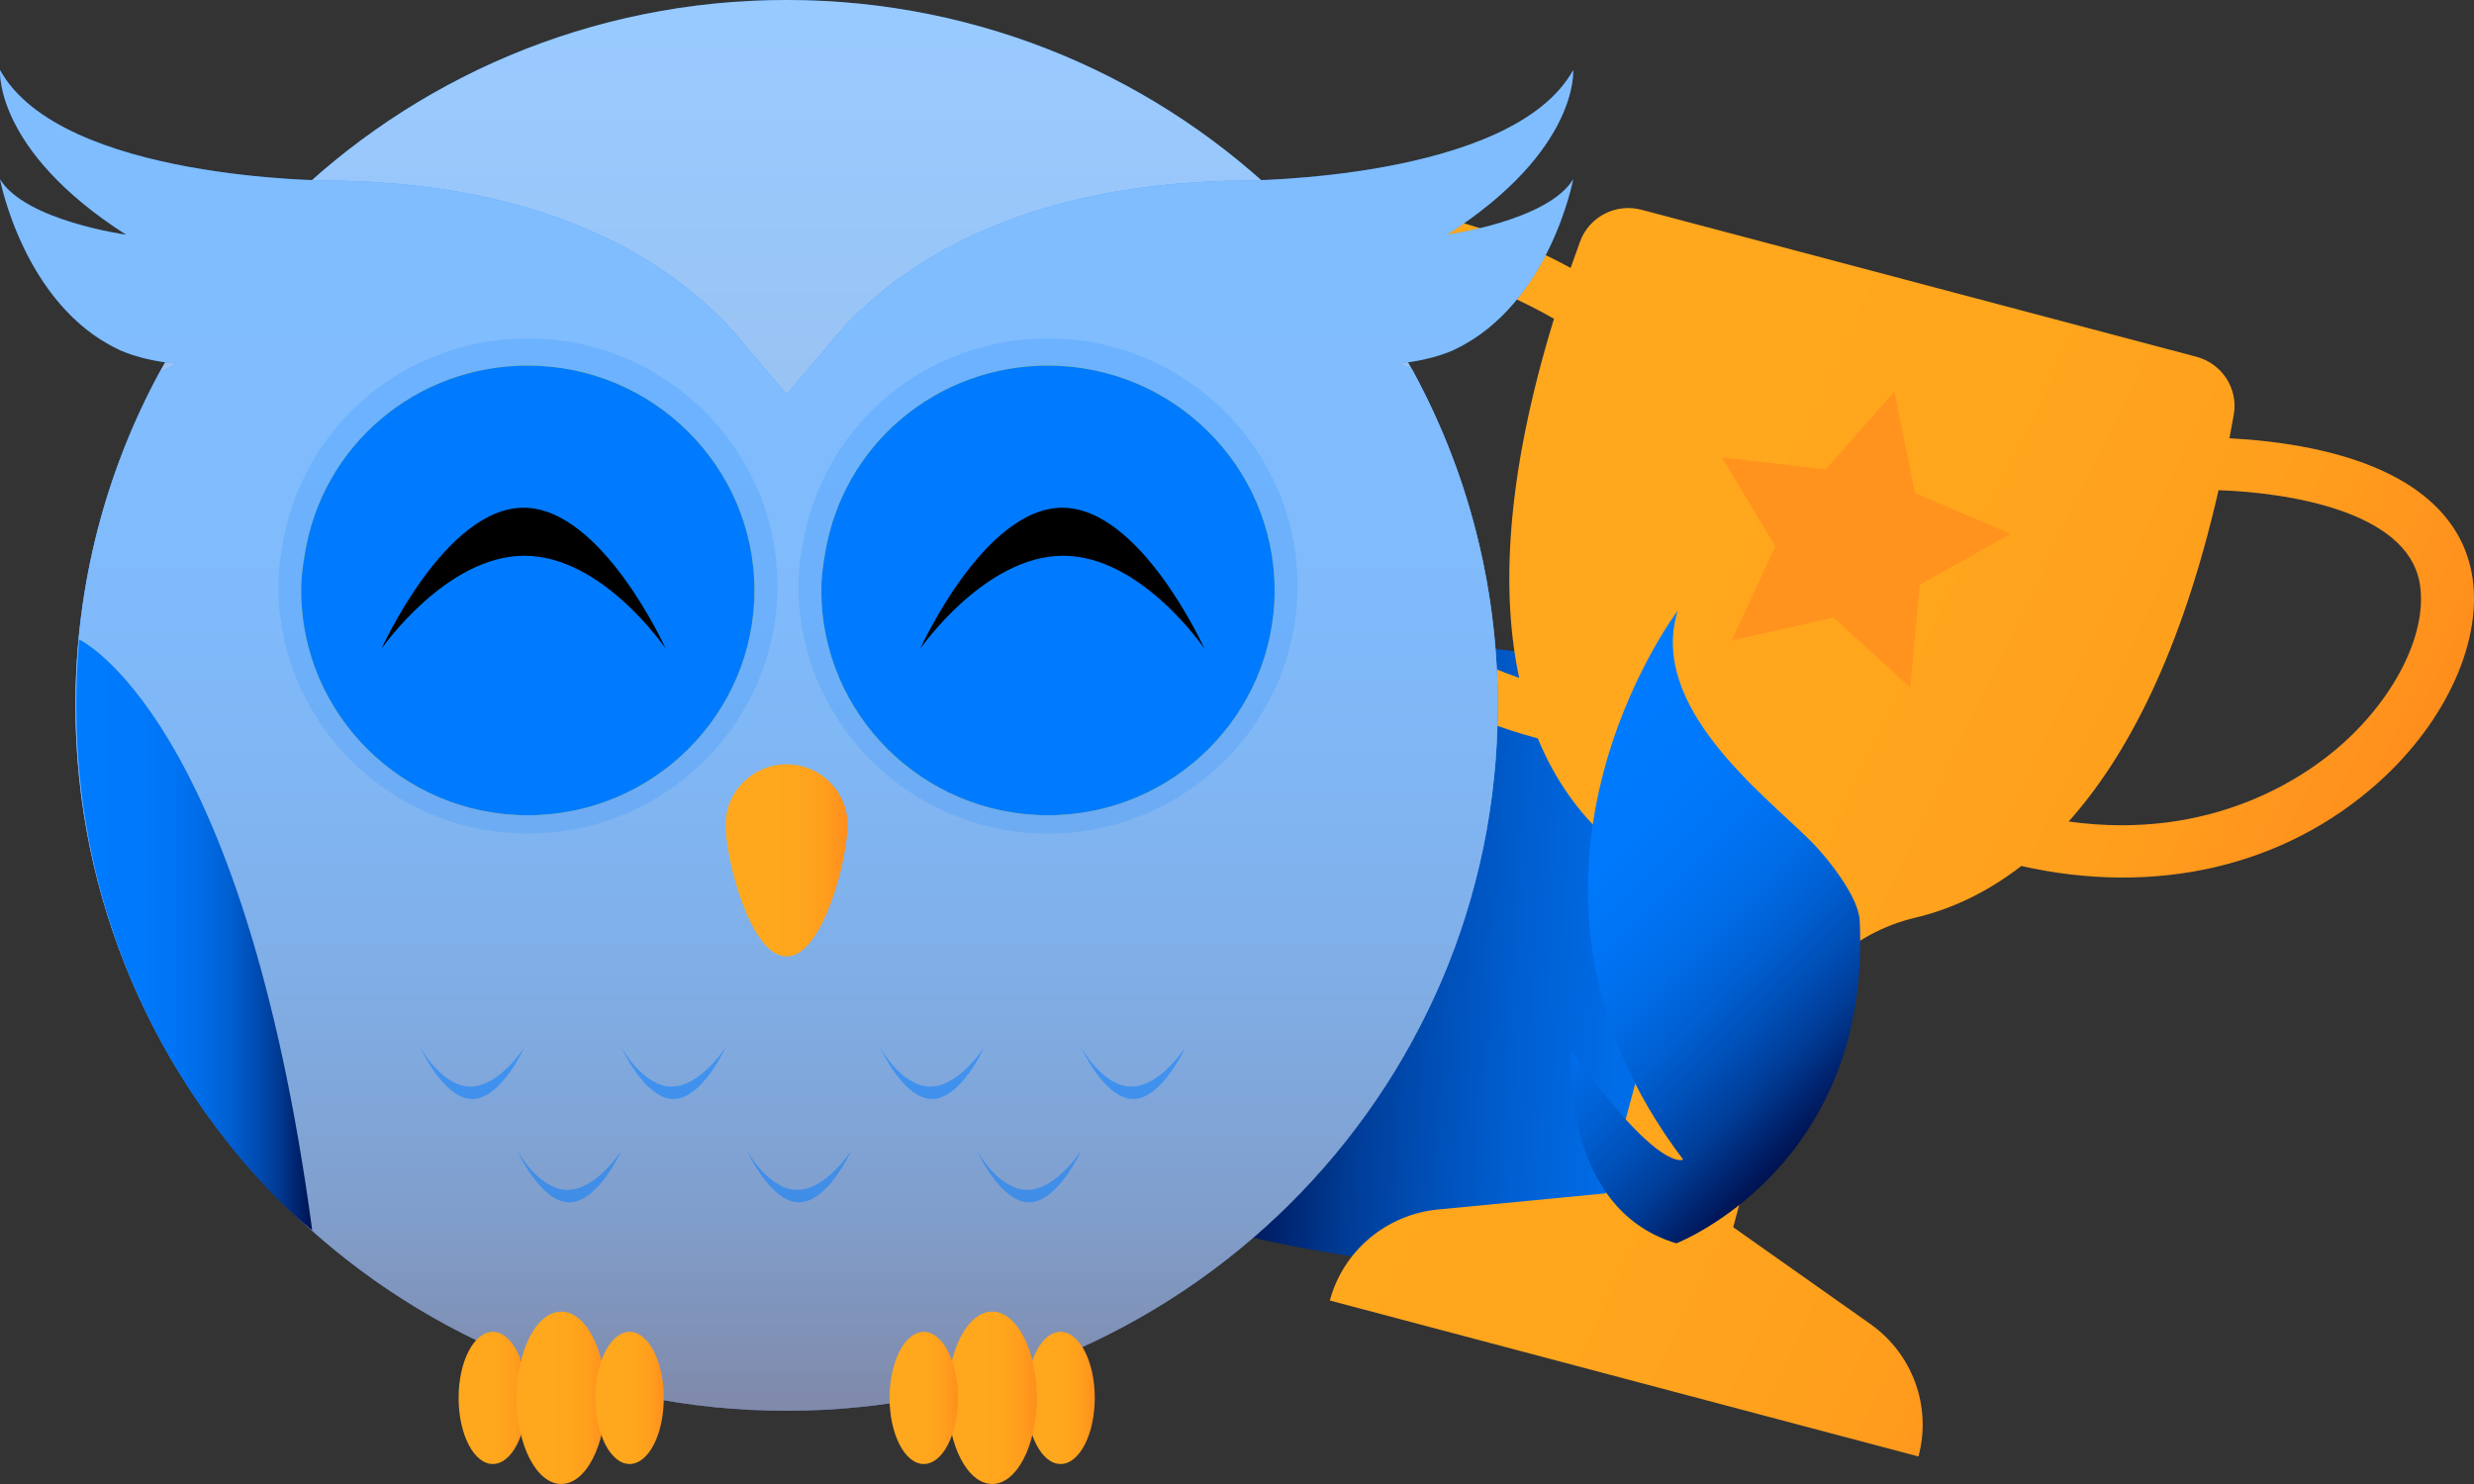
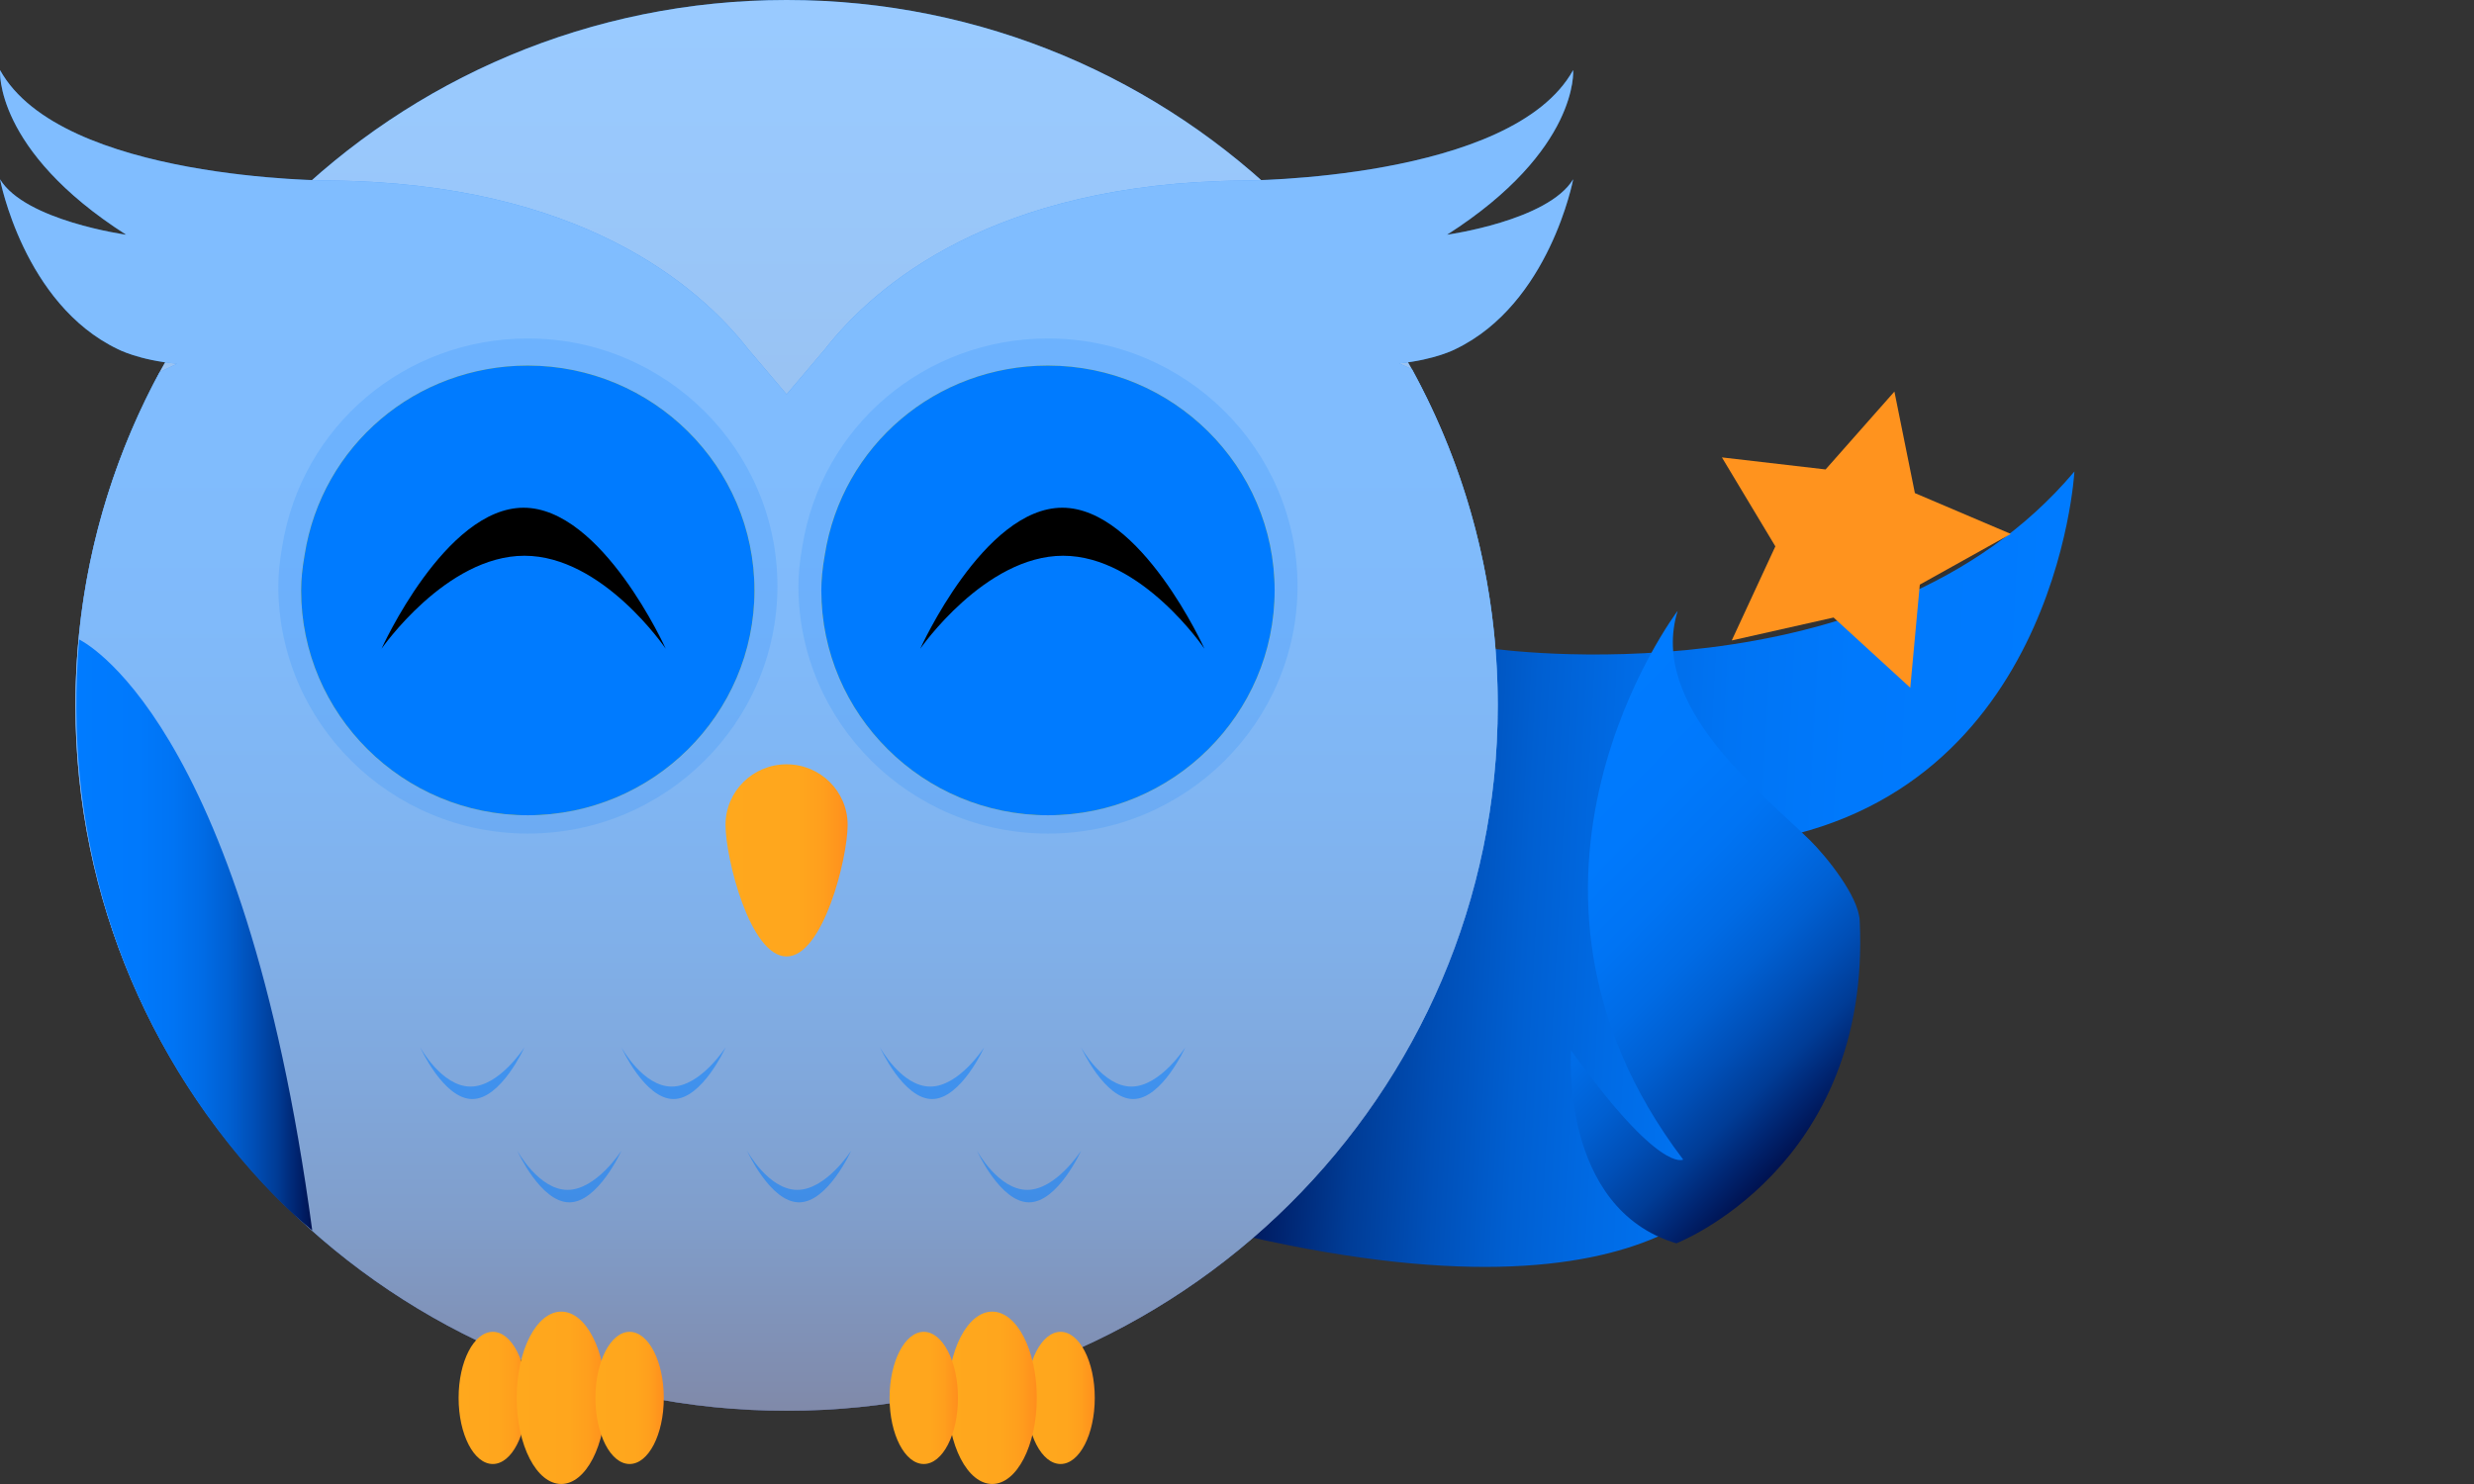
<svg xmlns="http://www.w3.org/2000/svg" width="200" height="120" viewBox="0 0 200 120" fill="none">
  <rect x="0" y="0" width="200" height="120" fill="#333333" stroke="none" />
  <path d="M141.073 93.865C141.073 93.865 135.896 108.471 99.082 99.569L120.583 52.44C120.583 52.44 151.804 57.003 167.698 38.125C167.698 38.125 166.214 65.288 140.704 68.261L141.073 93.865Z" fill="url(#paint0_linear_1139_1670)" />
-   <path d="M199.804 46.297C199.154 42.815 196.396 38.249 186.953 36.278C184.485 35.763 182.093 35.538 180.229 35.44C180.348 34.812 180.467 34.172 180.58 33.524C180.949 31.427 179.633 29.399 177.56 28.849L155.467 22.995L154.797 22.816L132.704 16.963C130.628 16.412 128.47 17.524 127.736 19.526C127.472 20.25 127.216 20.961 126.972 21.664C125.259 20.736 122.507 19.38 119.406 18.377C110.231 15.413 105.547 18.008 103.233 20.705C99.691 24.833 98.915 32.095 101.259 39.208C104.574 49.268 112.942 56.688 124.316 59.708C125.75 63.19 127.681 65.697 129.583 67.483C133.511 71.17 135.146 76.658 133.752 81.841L129.806 96.498L116.252 97.803C112.074 98.206 108.587 101.139 107.504 105.163L130.962 111.38L131.632 111.558L155.09 117.775C156.173 113.751 154.625 109.481 151.205 107.067L140.114 99.235L144.06 84.577C145.45 79.412 149.597 75.439 154.84 74.204C157.407 73.599 160.374 72.371 163.403 70.026C174.253 72.469 184.636 70.09 192.223 63.314C197.83 58.307 200.806 51.63 199.81 46.297H199.804ZM105.324 37.894C103.462 32.245 103.93 26.443 106.488 23.462C110.64 18.625 120.979 23.096 125.625 25.778C121.65 38.712 121.368 48.069 122.812 54.816C110.785 50.642 106.598 41.766 105.324 37.897V37.894ZM189.354 60.16C186.431 62.77 178.881 68.05 167.23 66.431C171.869 61.243 176.318 52.915 179.349 39.637C185.072 39.836 194.526 41.36 195.594 47.072C196.314 50.924 193.806 56.181 189.352 60.16H189.354Z" fill="url(#paint1_linear_1139_1670)" />
  <path d="M153.146 31.663L154.801 39.873L162.556 43.174L155.199 47.273L154.429 55.611L148.227 49.935L139.996 51.788L143.521 44.18L139.2 36.986L147.583 37.96L153.146 31.663Z" fill="#FF931E" />
  <path d="M146.296 67.925C142.49 64.154 133.224 57.114 135.626 49.39C135.626 49.39 119.012 71.287 136.07 93.766C136.07 93.766 134.188 94.967 127.005 84.936C127.005 84.936 126.056 97.721 135.518 100.538C135.518 100.538 151.293 94.442 150.341 74.444C150.248 72.471 147.664 69.276 146.299 67.922L146.296 67.925Z" fill="url(#paint2_linear_1139_1670)" />
  <path d="M63.586 114.079C95.337 114.079 121.076 88.542 121.076 57.04C121.076 25.538 95.337 0 63.586 0C31.836 0 6.097 25.538 6.097 57.04C6.097 88.542 31.836 114.079 63.586 114.079Z" fill="url(#paint3_linear_1139_1670)" />
  <g style="mix-blend-mode:overlay" opacity="0.6">
    <g style="mix-blend-mode:overlay">
      <path d="M63.587 114.079C95.338 114.079 121.077 88.541 121.077 57.039C121.077 25.537 95.338 0 63.587 0C31.837 0 6.098 25.537 6.098 57.039C6.098 88.541 31.837 114.079 63.587 114.079Z" fill="white" />
    </g>
  </g>
  <path d="M63.588 31.884L60.484 28.228C56.449 23.065 46.858 14.795 26.716 14.599C26.716 14.599 4.94 14.599 0.004 5.668C0.004 5.668 -0.516 12.13 10.198 18.98C10.198 18.98 2.031 17.848 0.001 14.495C0.001 14.495 1.903 24.572 9.516 28.228C9.516 28.228 11.206 29.132 14.318 29.409L12.91 30.083C8.564 38.109 6.101 47.287 6.101 57.035C6.101 88.537 31.841 114.075 63.591 114.075C95.341 114.075 121.081 88.537 121.081 57.035C121.081 47.192 118.567 37.93 114.142 29.847L113.102 29.386C116.064 29.086 117.664 28.228 117.664 28.228C125.277 24.572 127.178 14.495 127.178 14.495C125.149 17.848 116.981 18.98 116.981 18.98C127.692 12.127 127.175 5.668 127.175 5.668C122.239 14.599 100.463 14.599 100.463 14.599C80.324 14.798 70.731 23.065 66.695 28.228L63.591 31.884" fill="url(#paint4_linear_1139_1670)" />
  <g style="mix-blend-mode:overlay" opacity="0.5">
    <g style="mix-blend-mode:overlay">
      <path d="M63.588 31.884L60.484 28.228C56.449 23.065 46.858 14.795 26.716 14.599C26.716 14.599 4.94 14.599 0.004 5.668C0.004 5.668 -0.516 12.13 10.198 18.98C10.198 18.98 2.031 17.848 0.001 14.495C0.001 14.495 1.903 24.572 9.516 28.228C9.516 28.228 11.206 29.132 14.318 29.409L12.91 30.083C8.564 38.109 6.101 47.287 6.101 57.035C6.101 88.537 31.841 114.075 63.591 114.075C95.341 114.075 121.081 88.537 121.081 57.035C121.081 47.192 118.567 37.93 114.142 29.847L113.102 29.386C116.064 29.086 117.664 28.228 117.664 28.228C125.277 24.572 127.178 14.495 127.178 14.495C125.149 17.848 116.981 18.98 116.981 18.98C127.692 12.127 127.175 5.668 127.175 5.668C122.239 14.599 100.463 14.599 100.463 14.599C80.324 14.798 70.731 23.065 66.695 28.228L63.591 31.884" fill="white" />
    </g>
  </g>
  <g style="mix-blend-mode:multiply">
    <path d="M42.669 65.924C32.568 65.924 24.345 57.765 24.345 47.743C24.345 46.859 24.438 45.94 24.629 44.859C26.023 36.024 33.616 29.562 42.666 29.562C52.773 29.562 60.99 37.721 60.99 47.743C60.99 57.765 52.773 65.924 42.666 65.924H42.669Z" fill="#F0D907" />
  </g>
  <g style="mix-blend-mode:multiply" opacity="0.15">
    <path d="M42.676 67.406C31.549 67.406 22.499 58.423 22.499 47.387C22.499 46.413 22.601 45.402 22.813 44.212C24.349 34.484 32.708 27.369 42.673 27.369C53.802 27.369 62.849 36.351 62.849 47.387C62.849 58.423 53.802 67.406 42.673 67.406H42.676Z" fill="#007BFF" />
  </g>
  <path d="M42.669 65.924C32.568 65.924 24.345 57.765 24.345 47.743C24.345 46.859 24.438 45.94 24.629 44.859C26.023 36.024 33.616 29.562 42.666 29.562C52.773 29.562 60.99 37.721 60.99 47.743C60.99 57.765 52.773 65.924 42.666 65.924H42.669Z" fill="#007BFF" />
  <g style="mix-blend-mode:multiply">
    <path d="M84.721 65.924C74.619 65.924 66.397 57.765 66.397 47.743C66.397 46.859 66.489 45.94 66.681 44.859C68.075 36.024 75.667 29.562 84.718 29.562C94.825 29.562 103.042 37.721 103.042 47.743C103.042 57.765 94.825 65.924 84.718 65.924H84.721Z" fill="#F0D907" />
  </g>
  <g style="mix-blend-mode:multiply" opacity="0.15">
    <path d="M84.721 67.406C73.594 67.406 64.544 58.423 64.544 47.387C64.544 46.413 64.646 45.402 64.858 44.212C66.394 34.484 74.753 27.369 84.718 27.369C95.847 27.369 104.894 36.351 104.894 47.387C104.894 58.423 95.847 67.406 84.718 67.406H84.721Z" fill="#007BFF" />
  </g>
  <path d="M84.721 65.924C74.619 65.924 66.397 57.765 66.397 47.743C66.397 46.859 66.489 45.94 66.681 44.859C68.075 36.024 75.667 29.562 84.718 29.562C94.825 29.562 103.042 37.721 103.042 47.743C103.042 57.765 94.825 65.924 84.718 65.924H84.721Z" fill="#007BFF" />
  <path d="M68.524 66.7C68.524 69.405 66.541 77.342 63.588 77.342C60.636 77.342 58.652 69.405 58.652 66.7C58.652 63.995 60.862 61.803 63.588 61.803C66.315 61.803 68.524 63.995 68.524 66.7V66.7Z" fill="url(#paint5_linear_1139_1670)" />
  <g style="mix-blend-mode:multiply" opacity="0.5">
    <path d="M42.392 84.695C42.392 84.695 40.508 88.872 38.182 88.872C35.856 88.872 33.972 84.695 33.972 84.695C33.972 84.695 35.711 87.864 38.037 87.864C40.362 87.864 42.392 84.695 42.392 84.695Z" fill="#007BFF" />
  </g>
  <g style="mix-blend-mode:multiply" opacity="0.5">
    <path d="M58.657 84.695C58.657 84.695 56.772 88.872 54.446 88.872C52.121 88.872 50.236 84.695 50.236 84.695C50.236 84.695 51.975 87.864 54.301 87.864C56.627 87.864 58.657 84.695 58.657 84.695Z" fill="#007BFF" />
  </g>
  <g style="mix-blend-mode:multiply" opacity="0.5">
    <path d="M50.236 93.048C50.236 93.048 48.351 97.225 46.026 97.225C43.7 97.225 41.815 93.048 41.815 93.048C41.815 93.048 43.555 96.217 45.88 96.217C48.206 96.217 50.236 93.048 50.236 93.048Z" fill="#007BFF" />
  </g>
  <g style="mix-blend-mode:multiply" opacity="0.5">
    <path d="M79.559 84.695C79.559 84.695 77.674 88.872 75.349 88.872C73.023 88.872 71.139 84.695 71.139 84.695C71.139 84.695 72.878 87.864 75.204 87.864C77.529 87.864 79.559 84.695 79.559 84.695Z" fill="#007BFF" />
  </g>
  <g style="mix-blend-mode:multiply" opacity="0.5">
    <path d="M95.818 84.695C95.818 84.695 93.933 88.872 91.608 88.872C89.282 88.872 87.397 84.695 87.397 84.695C87.397 84.695 89.137 87.864 91.462 87.864C93.788 87.864 95.818 84.695 95.818 84.695Z" fill="#007BFF" />
  </g>
  <g style="mix-blend-mode:multiply" opacity="0.5">
    <path d="M87.397 93.048C87.397 93.048 85.512 97.225 83.187 97.225C80.861 97.225 78.977 93.048 78.977 93.048C78.977 93.048 80.716 96.217 83.041 96.217C85.367 96.217 87.397 93.048 87.397 93.048Z" fill="#007BFF" />
  </g>
  <g style="mix-blend-mode:multiply" opacity="0.5">
    <path d="M68.809 93.048C68.809 93.048 66.924 97.225 64.599 97.225C62.273 97.225 60.389 93.048 60.389 93.048C60.389 93.048 62.128 96.217 64.454 96.217C66.779 96.217 68.809 93.048 68.809 93.048Z" fill="#007BFF" />
  </g>
  <path d="M39.838 118.383C41.365 118.383 42.602 115.99 42.602 113.039C42.602 110.088 41.365 107.695 39.838 107.695C38.312 107.695 37.074 110.088 37.074 113.039C37.074 115.99 38.312 118.383 39.838 118.383Z" fill="url(#paint6_linear_1139_1670)" />
  <path d="M45.372 119.998C47.362 119.998 48.975 116.878 48.975 113.03C48.975 109.181 47.362 106.061 45.372 106.061C43.382 106.061 41.769 109.181 41.769 113.03C41.769 116.878 43.382 119.998 45.372 119.998Z" fill="url(#paint7_linear_1139_1670)" />
  <path d="M50.898 118.383C52.425 118.383 53.662 115.99 53.662 113.039C53.662 110.088 52.425 107.695 50.898 107.695C49.371 107.695 48.134 110.088 48.134 113.039C48.134 115.99 49.371 118.383 50.898 118.383Z" fill="url(#paint8_linear_1139_1670)" />
  <path d="M85.738 118.383C87.264 118.383 88.502 115.99 88.502 113.039C88.502 110.088 87.264 107.695 85.738 107.695C84.211 107.695 82.974 110.088 82.974 113.039C82.974 115.99 84.211 118.383 85.738 118.383Z" fill="url(#paint9_linear_1139_1670)" />
  <path d="M80.211 119.998C82.201 119.998 83.814 116.878 83.814 113.03C83.814 109.181 82.201 106.061 80.211 106.061C78.221 106.061 76.607 109.181 76.607 113.03C76.607 116.878 78.221 119.998 80.211 119.998Z" fill="url(#paint10_linear_1139_1670)" />
  <path d="M74.678 118.383C76.205 118.383 77.442 115.99 77.442 113.039C77.442 110.088 76.205 107.695 74.678 107.695C73.152 107.695 71.914 110.088 71.914 113.039C71.914 115.99 73.152 118.383 74.678 118.383Z" fill="url(#paint11_linear_1139_1670)" />
  <path d="M6.399 51.712C6.399 51.712 19.651 57.813 25.24 99.487C25.24 99.487 3.743 82.971 6.399 51.712V51.712Z" fill="url(#paint12_linear_1139_1670)" />
  <path d="M30.843 52.458C30.843 52.458 36.049 44.939 42.393 44.939C48.737 44.939 53.818 52.458 53.818 52.458C53.818 52.458 48.673 41.056 42.326 41.056C35.979 41.056 30.843 52.458 30.843 52.458V52.458Z" fill="black" />
  <path d="M74.394 52.458C74.394 52.458 79.6 44.939 85.945 44.939C92.289 44.939 97.37 52.458 97.37 52.458C97.37 52.458 92.225 41.056 85.878 41.056C79.531 41.056 74.394 52.458 74.394 52.458V52.458Z" fill="black" />
  <defs>
    <linearGradient id="paint0_linear_1139_1670" x1="100.795" y1="68.027" x2="165.878" y2="71.568" gradientUnits="userSpaceOnUse">
      <stop stop-color="#001250" />
      <stop offset="0.07" stop-color="#002571" />
      <stop offset="0.15" stop-color="#003C96" />
      <stop offset="0.25" stop-color="#004FB7" />
      <stop offset="0.35" stop-color="#005FD1" />
      <stop offset="0.46" stop-color="#006BE5" />
      <stop offset="0.59" stop-color="#0074F4" />
      <stop offset="0.74" stop-color="#0079FC" />
      <stop offset="1" stop-color="#007BFF" />
    </linearGradient>
    <linearGradient id="paint1_linear_1139_1670" x1="92.051" y1="43.001" x2="183.08" y2="86.901" gradientUnits="userSpaceOnUse">
      <stop stop-color="#FFA81D" />
      <stop offset="0.59" stop-color="#FFA61D" />
      <stop offset="0.8" stop-color="#FF9F1D" />
      <stop offset="0.95" stop-color="#FF931D" />
      <stop offset="1" stop-color="#FF8E1D" />
    </linearGradient>
    <linearGradient id="paint2_linear_1139_1670" x1="149.167" y1="89.055" x2="122.494" y2="62.665" gradientUnits="userSpaceOnUse">
      <stop stop-color="#001250" />
      <stop offset="0.07" stop-color="#002571" />
      <stop offset="0.15" stop-color="#003C96" />
      <stop offset="0.25" stop-color="#004FB7" />
      <stop offset="0.35" stop-color="#005FD1" />
      <stop offset="0.46" stop-color="#006BE5" />
      <stop offset="0.59" stop-color="#0074F4" />
      <stop offset="0.74" stop-color="#0079FC" />
      <stop offset="1" stop-color="#007BFF" />
    </linearGradient>
    <linearGradient id="paint3_linear_1139_1670" x1="63.586" y1="0.749" x2="63.586" y2="114.828" gradientUnits="userSpaceOnUse">
      <stop stop-color="#007BFF" />
      <stop offset="0.11" stop-color="#0075F6" />
      <stop offset="0.29" stop-color="#0067DD" />
      <stop offset="0.53" stop-color="#004FB5" />
      <stop offset="0.79" stop-color="#002E7F" />
      <stop offset="1" stop-color="#001250" />
    </linearGradient>
    <linearGradient id="paint4_linear_1139_1670" x1="63.588" y1="6.38" x2="63.588" y2="114.786" gradientUnits="userSpaceOnUse">
      <stop stop-color="#007BFF" />
      <stop offset="0.26" stop-color="#0079FC" />
      <stop offset="0.41" stop-color="#0074F4" />
      <stop offset="0.54" stop-color="#006BE5" />
      <stop offset="0.65" stop-color="#005FD1" />
      <stop offset="0.75" stop-color="#004FB7" />
      <stop offset="0.85" stop-color="#003C96" />
      <stop offset="0.93" stop-color="#002571" />
      <stop offset="1" stop-color="#001250" />
    </linearGradient>
    <linearGradient id="paint5_linear_1139_1670" x1="58.652" y1="69.572" x2="68.524" y2="69.572" gradientUnits="userSpaceOnUse">
      <stop stop-color="#FFA81D" />
      <stop offset="0.59" stop-color="#FFA61D" />
      <stop offset="0.8" stop-color="#FF9F1D" />
      <stop offset="0.95" stop-color="#FF931D" />
      <stop offset="1" stop-color="#FF8E1D" />
    </linearGradient>
    <linearGradient id="paint6_linear_1139_1670" x1="37.074" y1="113.039" x2="42.602" y2="113.039" gradientUnits="userSpaceOnUse">
      <stop stop-color="#FFA81D" />
      <stop offset="0.59" stop-color="#FFA61D" />
      <stop offset="0.8" stop-color="#FF9F1D" />
      <stop offset="0.95" stop-color="#FF931D" />
      <stop offset="1" stop-color="#FF8E1D" />
    </linearGradient>
    <linearGradient id="paint7_linear_1139_1670" x1="41.766" y1="113.03" x2="48.975" y2="113.03" gradientUnits="userSpaceOnUse">
      <stop stop-color="#FFA81D" />
      <stop offset="0.59" stop-color="#FFA61D" />
      <stop offset="0.8" stop-color="#FF9F1D" />
      <stop offset="0.95" stop-color="#FF931D" />
      <stop offset="1" stop-color="#FF8E1D" />
    </linearGradient>
    <linearGradient id="paint8_linear_1139_1670" x1="48.134" y1="113.039" x2="53.662" y2="113.039" gradientUnits="userSpaceOnUse">
      <stop stop-color="#FFA81D" />
      <stop offset="0.59" stop-color="#FFA61D" />
      <stop offset="0.8" stop-color="#FF9F1D" />
      <stop offset="0.95" stop-color="#FF931D" />
      <stop offset="1" stop-color="#FF8E1D" />
    </linearGradient>
    <linearGradient id="paint9_linear_1139_1670" x1="82.974" y1="113.039" x2="88.502" y2="113.039" gradientUnits="userSpaceOnUse">
      <stop stop-color="#FFA81D" />
      <stop offset="0.59" stop-color="#FFA61D" />
      <stop offset="0.8" stop-color="#FF9F1D" />
      <stop offset="0.95" stop-color="#FF931D" />
      <stop offset="1" stop-color="#FF8E1D" />
    </linearGradient>
    <linearGradient id="paint10_linear_1139_1670" x1="76.605" y1="113.03" x2="83.814" y2="113.03" gradientUnits="userSpaceOnUse">
      <stop stop-color="#FFA81D" />
      <stop offset="0.59" stop-color="#FFA61D" />
      <stop offset="0.8" stop-color="#FF9F1D" />
      <stop offset="0.95" stop-color="#FF931D" />
      <stop offset="1" stop-color="#FF8E1D" />
    </linearGradient>
    <linearGradient id="paint11_linear_1139_1670" x1="71.914" y1="113.039" x2="77.442" y2="113.039" gradientUnits="userSpaceOnUse">
      <stop stop-color="#FFA81D" />
      <stop offset="0.59" stop-color="#FFA61D" />
      <stop offset="0.8" stop-color="#FF9F1D" />
      <stop offset="0.95" stop-color="#FF931D" />
      <stop offset="1" stop-color="#FF8E1D" />
    </linearGradient>
    <linearGradient id="paint12_linear_1139_1670" x1="25.243" y1="75.596" x2="6.173" y2="75.596" gradientUnits="userSpaceOnUse">
      <stop stop-color="#001250" />
      <stop offset="0.07" stop-color="#002571" />
      <stop offset="0.15" stop-color="#003C96" />
      <stop offset="0.25" stop-color="#004FB7" />
      <stop offset="0.35" stop-color="#005FD1" />
      <stop offset="0.46" stop-color="#006BE5" />
      <stop offset="0.59" stop-color="#0074F4" />
      <stop offset="0.74" stop-color="#0079FC" />
      <stop offset="1" stop-color="#007BFF" />
    </linearGradient>
  </defs>
</svg>